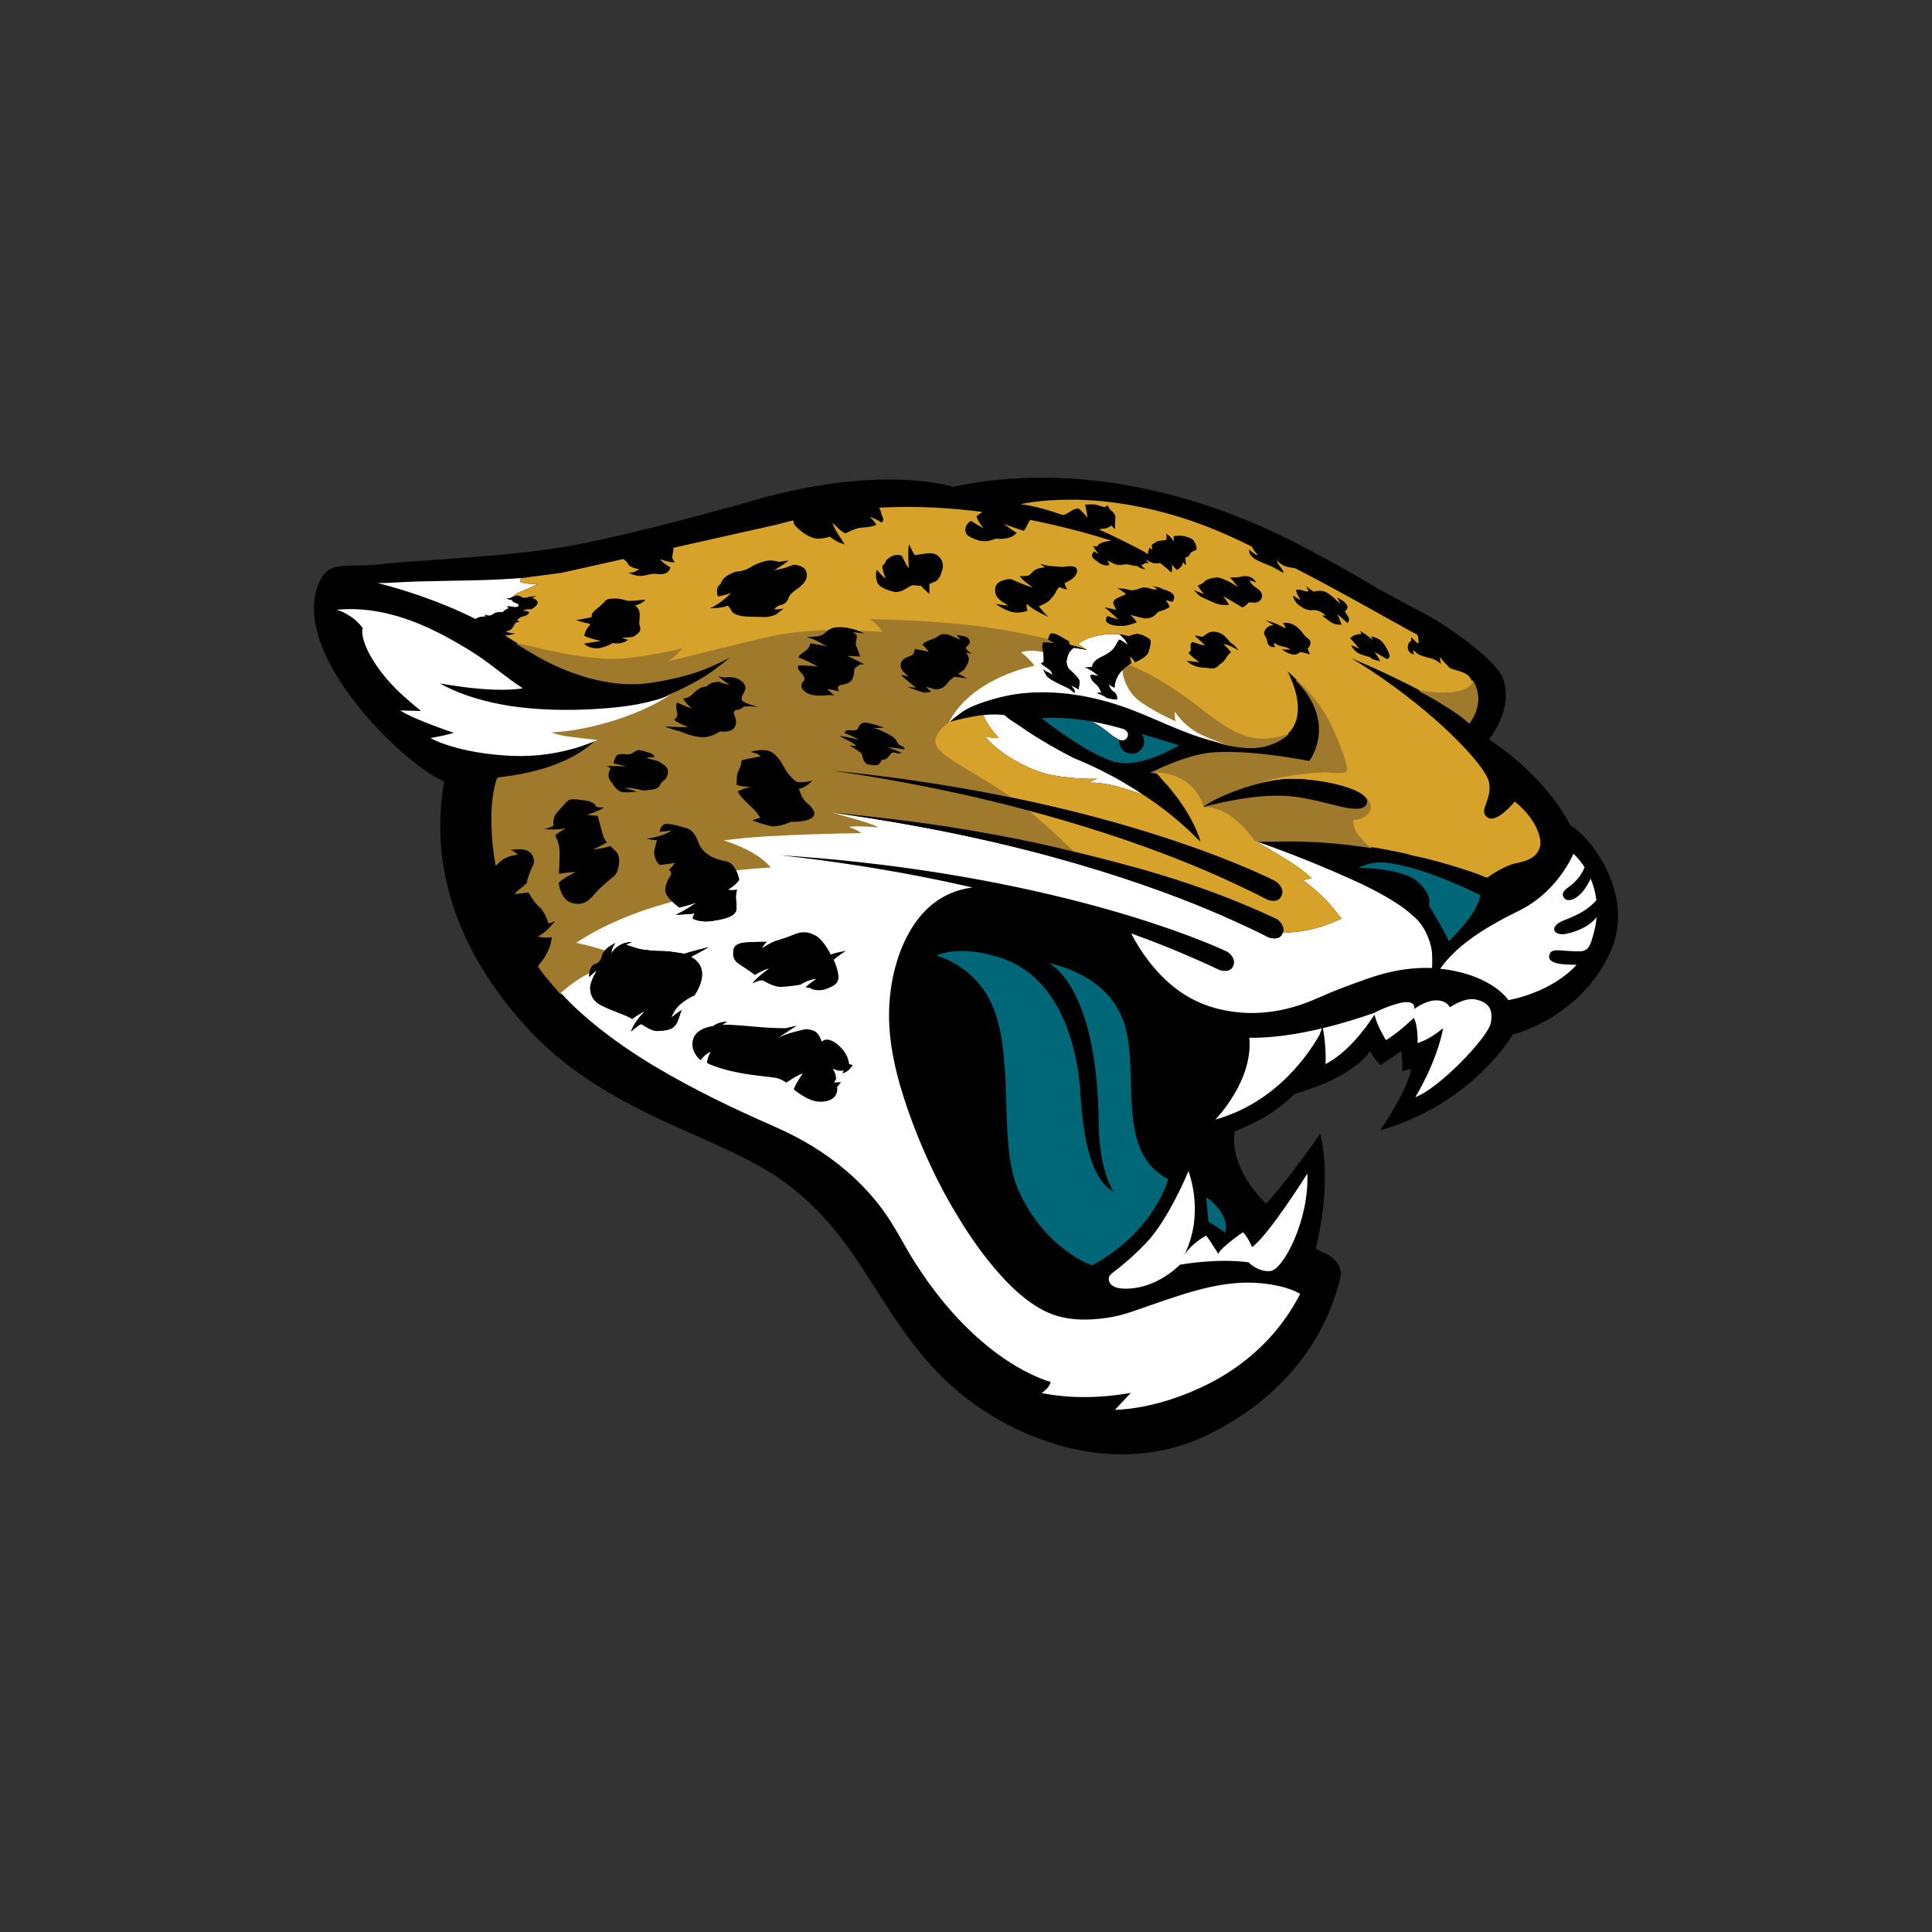
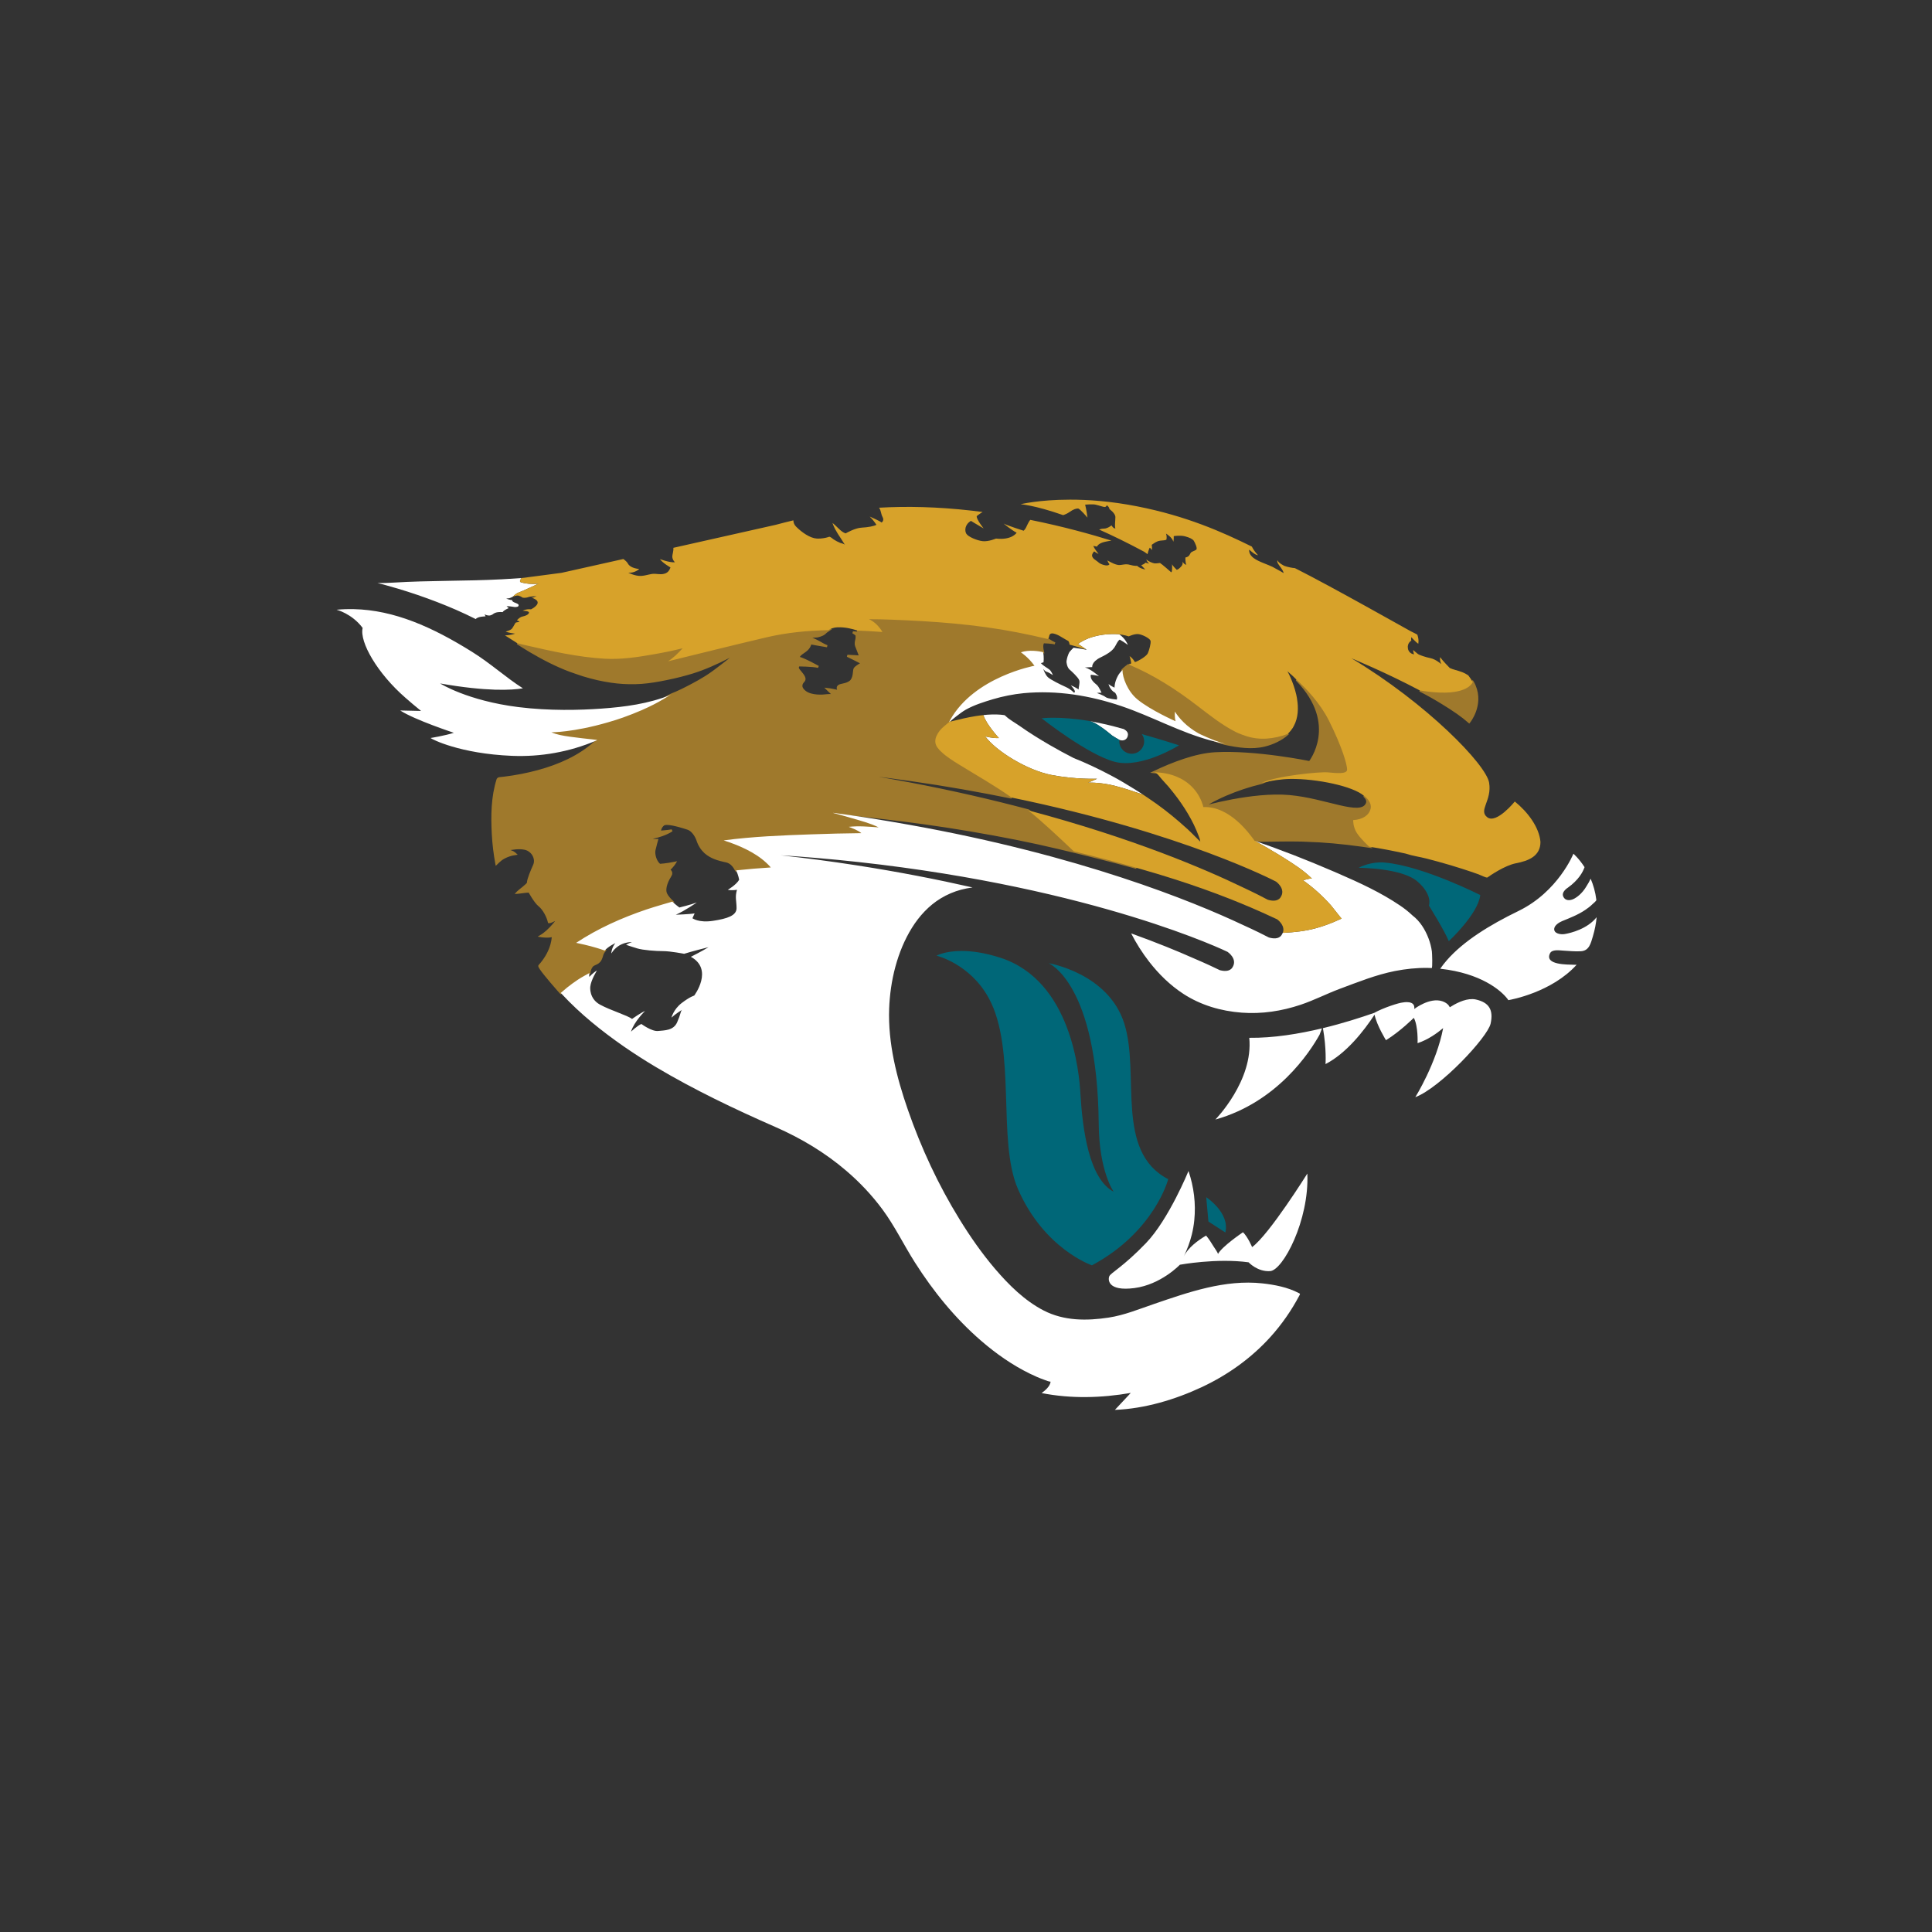
<svg xmlns="http://www.w3.org/2000/svg" width="100" height="100" preserveAspectRatio="xMidYMid slice" clip-rule="evenodd" fill-rule="evenodd" viewBox="0 0 560 400">
  <rect x="0" y="0" width="560" height="400" fill="#333333" stroke="none" />
-   <path d="m405.135 170.918s-4.389-9.631-16.88-17.837c3.131-4.015 4.344-8.837 2.898-12.649-1.497-3.962-12.012-11.196-15.973-13.249-3.962-2.044-9.429-5.054-9.429-5.054s-14.049-8.523-25.088-13.338c-13.308-5.797-37.279-13.519-63.348-8.014 0 0-15.643-5.13-43.93 3.609-9.894 2.717-26.694 7.183-36.113 8.756-13.96 2.328-28.122 2.566-39.093 3.728-5.782.615-9.631-.667-11.51 2.594-8.26 14.307 16.37 38.529 25.297 42.354-2.644 14.881.712 32.485 16.333 50.08 16.985 19.142 40.487 22.772 54.264 32.951 15.465 11.419 18.671 25.843 31.589 39.339 11.884 12.416 35.115 23.006 55.925 12.866 22.573-11.001 26.667-29.363 27.484-32.809.27-1.76-.748-3.543-3.018-4.637-.382-.18-1.138-.554-2.133-1.079.898-3.593 3.189-14.408.929-23.837 0 0-6.381 9.339-11.205 14.507-1.347-1.267-7.542-7.535-6.515-14.963 2.832-1.124 6.12-2.659 8.627-4.545 1.446-1.094 2.727-2.18 3.888-3.243 12.7-3.64 15.553-8.889 15.553-8.889.472 1.288 2.075 2.935 2.075 2.935 1.872-1.056 4.365-2.935 4.365-2.935.24 1.527.211 4.231.211 4.231.943-.352 1.865-.435 1.865-.435-.944 4.696-6.441 12.656-6.441 12.656 19.268-5.519 27.379-19.747 27.379-19.747l-.007-.075c.727-.15 1.236-.345 1.236-.345s12.933-3.677 18.872-16.356c5.939-12.678-4.801-24.968-8.111-26.571z" />
  <path d="m259.898 128.204c1.184.509 2.149 1.55 2.801 2.643-1.731-.127-3.467-.223-5.198-.298.802.277 1.355.546 1.497.614 0 0-1.438-.218-2.411-.24 0 0 .486.269.756.568 0 0 .052.57-.031.892-.075.329-.239.817-.052 1.356.188.547.732 1.762.814 2.196 0 0-1.66-.136-2.634-.158 0 0 2.688 1.304 3.505 1.799 0 0-.546-.03-.898 0 0 0-.923.54-1.11.892-.195.352.001 1.956-.898 2.66-.891.704-2.091.537-2.466.971-.382.434.218 1.035.218 1.035s-1.947-.441-2.545-.493c0 0 .926.935 1.519 1.37 0 0-.764-.174-1.55-.069-.786.112-3.23.3-4.54-.727-1.302-1.034-.619-1.848-.32-2.17.3-.322.372-.737-.489-1.741-.868-1.003-.734-1.001-.568-1.54 0 0 3.034.007 4.12.307 0 0-2.96-1.67-4.12-1.917 0 0 .052-.376.704-.87.652-.486 1.519-.878 1.811-2.098 0 0 2.189.42 3.433.607-1.356-.516-1.988-1.281-4.212-1.902 0 0 1.551-.075 2.135-.127 0 0 1.066-.188 1.56-.652.202-.188.457-.426.779-.635-4.307.082-8.601.486-12.833 1.482-6.756 1.588-13.481 3.266-20.223 4.922l-.165.044c1.138-.711 2.128-1.715 3.034-2.704-1.992.495-4.016.905-6.045 1.257-3.312.584-6.718 1.094-10.097.899-5.58-.322-11.161-1.596-16.599-2.846l-1.439-.338c.12.083 1.963 1.236 2.599 1.611 2.681 1.581 5.447 3.02 8.368 4.106.884.293 1.759.629 2.651.906.988.307 1.992.568 2.996.8.921.211 1.858.375 2.786.516 1.663.247 3.357.346 5.035.301 1.693-.037 3.378-.27 5.048-.577 1.933-.359 3.85-.779 5.738-1.325.315-.083.621-.181.929-.271 2.606-.802 5.13-1.954 7.563-3.197.636-.315 1.275-.638 1.898-.976l.044-.027.044-.017c-.037.045-4.525 3.768-6.726 5.117-.479.293-.967.583-1.461.867-.802.457-1.626.892-2.45 1.312-.704.366-1.407.704-2.118 1.019-.375.164-.749.322-1.133.472l-.058.03-.592.307c-1.29.802-2.607 1.551-3.986 2.195l-.058.028c-.457.218-.913.427-1.377.629l-.031.017-.038.014c-1.251.546-2.54 1.042-3.805 1.499-1.012.352-2.029.687-3.063.973-7.319 2.142-11.784 2.09-11.784 2.09.495.225 1.161.426 1.776.561 2.202.493 7.477.96 7.723 1.035l.045-.017c-.016.016-.153.165-.437.42-3.296 3.019-7.504 4.847-11.789 6.024-2.308.629-4.666 1.086-7.04 1.377-.366.045-.727.082-1.102.119-.15.052-.256.123-.293.205-1.168 3.648-1.205 7.588-1.003 11.378.112 2.036.359 4.065.727 6.08l.006.031c.262-.263.575-.549.936-.84 0 0 1.087-.899 2.982-1.176l-.083-.075-.082-.075c-.404-.344-1.025-.516-1.572-.598-.148-.038-.291-.052-.419-.066l.359-.061c1.184-.247 2.585-.465 3.73-.218l.083.016c.696.157 1.309.622 1.684 1.22l.096.188.115.246.021.061.075.255.052.249.008.052.014.253c0 .307-.059.614-.194.906-.45.995-1.267 2.899-1.267 3.617 0 .331-1.701 1.513-2.158 1.978l-.075.082.144-.008.11-.013c.502-.045.998-.136 1.5-.188.277-.023.529-.044.731-.044h.025s1.167 2.169 2.073 2.896c.906.72 1.715 2.257 1.992 3.433l.03.006c.113.007.24-.028.376-.081l.044-.017.157-.065.338-.158.51-.218.486-.246.044-.021s-1.708 2.514-3.7 3.698c.127.023 1.715.256 2.501-.081l.023-.008s.137 3.003-2.793 6.239c-.202.225 2.179 3.05 3.64 4.706l.167.194.126.148.307.337.194.228c.105-.09.908-.779 1.319-1.116.713-.57 1.454-1.102 2.21-1.611.711-.486 2.359-1.365 2.359-1.365l.021-.017c.083-.741.332-1.168.542-1.43.277-.345.697-.42 1.042-.622.141-.082.3-.171.45-.337l.154-.188.092-.14.105-.202.075-.18c.082-.187.156-.413.223-.682.12-.457.502-.884.502-.884l-.021-.008c-.525-.195-1.056-.361-1.588-.525-.847-.255-1.707-.481-2.569-.683-.568-.134-1.147-.269-1.731-.38 4.494-2.974 9.468-5.191 14.584-6.92 1.707-.577 5.332-1.611 5.332-1.611-.509-.472-1.011-1.027-1.266-1.544-.636-1.266.448-3.169.898-3.888.457-.727-.359-1.176-.359-1.176.727-.547 1.268-1.444 1.268-1.444l-.04.008c-1.611.352-3.124.441-3.124.441l-.007-.008c-.899-.718-1.257-2.254-1.077-3.071.18-.809.539-2.081.539-2.081h-.031c-.3.03-.629.006-.936-.04-.525-.066-.981-.194-1.102-.223l-.006-.008c3.43-.45 5.146-1.715 5.146-1.715l-.045.008c-.906.173-2.48.263-2.48.263v-.008c.016-.098.129-1.012.81-1.469.255-.173.785-.173 1.422-.083.359.052.748.13 1.145.228l.563.14c.69.188 1.349.39 1.821.547l.03.008c1.356.457 1.991 2.261 1.991 2.261.368 1.169.945 2.015 1.628 2.651l.021.017c.315.277.65.516 1.003.718.134.089.279.165.428.226l.433.194c.436.18.877.321 1.304.433.277.075.556.144.817.197l.399.088c.239.052.454.143.656.263.608.345 1.049.974 1.349 1.596 2.388-.255 4.796-.465 7.185-.608-.3-.352-.622-.68-.966-.994-2.405-2.217-5.769-3.64-8.788-4.607 6.008-.802 12.083-1.041 18.127-1.25 3.46-.127 6.922-.212 10.375-.249-.725-.607-1.729-.959-2.598-1.304 2.029-.232 4.147-.037 6.178.113-1.731-.868-3.693-1.365-5.543-1.912-1.304-.382-2.613-.748-3.925-1.093l.158.008-.069-.017c.884.075 1.792.158 2.698.249l.434.038c5.175.547 10.338 1.131 15.483 1.842 6.495.899 12.952 1.991 19.379 3.265 5.85 1.161 11.685 2.6 17.467 4.054 2.442.614 4.87 1.257 7.296 1.939-3.946-1.14-8.278-2.285-12.982-3.416-3.085-2.899-6.127-5.804-9.392-8.47-7.469-1.985-15.722-3.905-24.786-5.621-5.655-1.063-10.898-1.922-15.752-2.603 4.95.471 10.307 1.092 16.088 1.916 7.537 1.079 14.519 2.322 20.975 3.648-3.521-2.501-7.251-4.593-10.915-6.854-1.266-.779-2.569-1.595-3.655-2.622-.554-.516-1.147-1.169-1.222-1.964-.014-.15-.014-.305 0-.455l.008-.03.045-.293.021-.092.025-.066.079-.247.061-.141c.322-.749.898-1.431 1.475-1.912l.257-.223.18-.148.232-.197.246-.209.016-.006.089-.078.052-.044.017-.014.066-.061.201-.411c4.982-8.936 17.446-11.22 17.446-11.22-1.288-1.806-2.808-2.787-2.808-2.787 1.677-.591 3.782-.226 4.591-.047l-.021-.11c-.27-1.086-.143-1.717.127-1.933 0 0 1.818.059 2.359.253-.195-.089-1.01-.501-1.55-.928-2.097-.502-4.211-.967-6.316-1.372-8.553-1.664-17.307-2.299-25.998-2.622-1.551-.059-3.101-.096-4.659-.096zm53.858 9.412c-.353.247-.877.639-1.356 1.11v.113c0 1.379.997 4.265 3.118 5.995 2.749 2.248 7.867 4.497 7.867 4.497-.245-.87-.126-1.994-.126-1.994.749 1.243 2.377 3.116 4.871 4.497.16.09.329.173.51.256.772.368 1.783.8 2.795 1.199.737.29 1.572.549 2.211.725 2.685.554 5.536 1.005 8.229.332 1.619-.404 3.392-1.208 4.659-2.344l-.003-.003.02-.023c-2.804 1.034-5.809 1.372-8.689.382-.477-.164-.97-.337-1.449-.539-.181-.075-.355-.158-.533-.249-2.887-1.447-5.5-3.545-8.058-5.502-4.385-3.357-8.97-6.318-14.068-8.453zm34.799 3.234c8.843 9.143 2.602 16.948 2.602 16.948s-11.137-2.309-19.591-1.837c-4.033.232-8.792 2.06-12.675 3.905l.107.013h.014c.831.031 1.591.113 2.295.249.465.089.906.195 1.318.324 1.244.38 2.262.921 3.078 1.527.279.202.534.411.765.629.122.105.235.215.341.329 1.924 1.963 2.322 4.153 2.322 4.153h.003l.243-.197c.727-.539 1.524-.974 2.333-1.377.667-.338 1.346-.653 2.036-.953 2.414-1.042 4.941-1.874 7.503-2.48 3.043-1.447 11.873-2.315 13.604-2.173 1.739.15 4.054.434 4.054-.577 0-1.012-1.011-4.632-3.761-10.127-1.828-3.65-4.791-6.707-6.589-8.357h-.001zm-19.421 26.242c5.529-.202 9.546 5.537 10.618 6.984h.158c3.191 0 6.422-.136 9.629-.052.361.008 3.525.15 3.698.165.929.059 1.85.127 2.77.209 1.999.181 4.002.407 5.987.691.496.066.991.141 1.486.215 0 0-1.738-1.572-2.562-2.853-.826-1.29-.752-2.653-.752-2.653l.003-.003c2.084-.129 3.292-1.086 3.599-2.306.366-1.471-1.258-2.668-1.258-2.668l-.1-.038c.601.532.833 1.093.556 1.67-1.335 2.752-8.418-.945-16.018-1.626-7.592-.682-17.812 2.264-17.812 2.264v.001zm55.792-25.866c-.455.916-2.449 3.132-10.963 1.732l.163.082c1.537.781 3.162 1.711 4.683 2.654 2.086 1.275 3.966 2.564 5.366 3.801 0 0 2.835-3.456 1.141-7.487-.089-.225-.209-.458-.338-.69z" fill="#9f792c" stroke="#9f792c" stroke-width=".438" />
  <path d="m187.985 119.682c-1.357.099-2.722.18-4.078.255-7.466.396-14.937.225-22.395.683-1.109.068-2.204.096-3.313.096h-.045c.608.134 1.216.301 1.814.467.817.218 1.626.448 2.436.696 2.728.816 5.434 1.741 8.094 2.767 1.319.51 2.631 1.048 3.928 1.611 1.379.607 2.743 1.244 4.084 1.919.366-.563 2.025-.563 2.025-.563l-.211-.434s.465.291 1.042.255l.113-.014.42-.157c.187-.12.344-.287.704-.406.615-.218 1.469-.127 1.469-.127.232-.42 1.258-.823 1.258-.823-.202-.188-.45-.39-.45-.39.411-.066 1.357.126 1.753.171.271-.023.488-.045.568-.09l.04-.023c.112-.089.188-.276.082-.441-.194-.18-.631-.315-.93-.451-.344-.156-.38-.38-.389-.441l-.014-.031c-.359.068-1.188-.284-1.188-.284s.694-.038.872-.151c.083-.044.246-.124.457-.208l.068-.068.037-.031.069-.058.027-.024s.571-.57 1.014-.697c.441-.119 4.092-1.82 4.092-1.82s-.998.061-1.891 0c-.945-.066-1.7-.314-1.7-.314-.39-.136-.089-.592.136-.871zm-34.715 6.435c-1.188-.027-2.383.01-3.59.122 0 0 3.172.781 5.404 3.77-.697 2.938 3.102 9.453 8.843 14.444.997.868 2.076 1.806 3.254 2.742-1.034-.021-4.325-.096-4.325-.096 3.043 1.964 11.103 4.617 11.103 4.617-1.77.591-4.815 1.08-4.815 1.08.202.225 6.019 3.247 16.863 3.695 5.952.24 11.865-.803 17.35-3.126l.127-.061.174-.096c-.247-.075-5.523-.537-7.726-1.032-.608-.136-1.277-.339-1.77-.564 0 0 4.458.054 11.781-2.081 1.034-.293 2.056-.624 3.06-.976 1.273-.458 2.554-.953 3.805-1.499l.038-.017.031-.014c.464-.201.921-.413 1.377-.629l.061-.031c1.379-.643 2.699-1.393 3.987-2.195l.591-.307c-4.678 1.859-9.437 2.496-14.472 2.855-4.332.308-10.636.481-17.09-.32-10.604-1.326-16.21-4.897-16.21-4.897 9.692 1.701 14.809 1.4 17.141 1.011-3.538-2.248-6.572-5.081-10.53-7.554-8.269-5.17-16.149-8.649-24.461-8.842zm157.613 5.158c-1.568-.038-5.034.127-7.694 2.049l.293.182.096.058.205.136.093.061.211.141.069.047.262.18.017.006.198.143.078.061.098.066.065.047.017.014.066.052.017.008.035.028c-.682-.167-2.091-.361-2.75-.451-.197.195-.629.631-.809.857 0 0-.397.516-.631 1.841-.074.428.164 1.413.6 1.796.434.375 1.793 1.623 2.011 2.214.219.6-.181 1.531-.092 1.936 0 0-1.048-.674-1.64-.84.12.12 1.318 1.349.643 1.506 0 0-.6-.694-1.687-1.182s-3.087-1.472-3.686-2.011c-.563-.51-.929-1.588-.967-1.724.066.09.397.533.696.585.301.052 1.185.622 1.298.697-.037-.089-.344-.831-.704-1.13-.375-.331-1.295-.768-1.783-1.359l.537-.165s.151-1.063-.088-2.113c-.81-.181-2.916-.549-4.595.044 0 0 1.524.981 2.811 2.781 0 0-12.463 2.285-17.447 11.22l-.205.411-.066.069.106-.083.035-.008h.008l.008-.008c.195-.164 2.159-1.848 3.358-2.516 1.746-.974 3.693-1.577 5.598-2.154 1.978-.591 4.294-1.056 6.349-1.251 6.955-.659 13.836.502 20.289 2.689 6.28 2.129 12.06 5.392 18.498 7.114.82.221 1.644.419 2.474.594l.464.093c-.639-.177-1.472-.434-2.207-.723-1.011-.399-2.023-.831-2.794-1.199-.182-.083-.352-.165-.512-.256-2.493-1.38-4.119-3.254-4.868-4.497 0 0-.122 1.124.124 1.994 0 0-5.119-2.251-7.867-4.498-2.122-1.732-3.118-4.618-3.118-5.995v-.115c-.375.361-.718.768-.95 1.202-.758 1.394-.699 2.449-.699 2.449s-.653-.277-1.243-.734c0 0 .298 1.26 1.365 1.792 0 0 .607.803.345 1.408 0 0-1.868-.15-2.303-.502-.434-.361-1.82-.861-1.82-.861s.462-.075.959-.045c0 0-.502-1.219-.981-1.632-.479-.406-1.449-1.148-1.232-2.093 0 0 1.141.081 1.687.298 0 0-1.797-1.56-2.899-1.807l1.504-.079s-.202-1.065 1.71-1.994c1.919-.93 2.51-1.523 2.917-2.121.396-.601.56-1.215 1.062-1.575 0 0 .939.533 1.68 1.094 0 0-.427-1.266-1.784-2.196 0 0-.311-.037-.834-.049zm-24.462 16.653c-.666-.023-1.342-.001-2.008.044-.052.008-.817.09-.817.083.591 1.917 3.214 4.75 3.214 4.75-1.244.089-2.842-.351-2.842-.351 2.309 3.102 8.696 7.006 13.665 7.981 4.969.974 9.489.796 9.489.796-.706.359-1.858.8-1.858.8s1.947-.09 4.608.441c.345.068.718.16 1.124.271 1.763.45 3.942 1.176 5.225 1.626l.411.144c-.617-.411-1.236-.82-1.872-1.202-1.304-.817-3.095-1.895-4.752-2.764-2.51-1.326-5.09-2.562-7.736-3.611-1.65-.84-3.269-1.724-4.866-2.646-2.158-1.253-4.3-2.572-6.338-4.019-.967-.682-2.09-1.253-2.93-2.091l-.174-.119c-.525-.082-1.051-.12-1.544-.134zm19.12 1.348c1.104.253 2.274 1.138 3.157 1.759.54.383 1.025.833 1.543 1.237.106.082 1.454.908 1.514.908.187.068.389.115.577.115.658 0 1.152-.451 1.198-1.193h.003c.047-.749-.908-1.168-.908-1.168-.713-.197-1.439-.4-2.22-.602-1.55-.411-4.188-.928-4.864-1.055zm-53.096 19.023c1.311.345 2.62.713 3.924 1.094 1.85.546 3.812 1.042 5.543 1.91-2.031-.15-4.149-.345-6.178-.113.868.345 1.872.697 2.599 1.304-3.454.038-6.916.122-10.376.249-6.045.209-12.119.45-18.127 1.251 3.019.966 6.384 2.388 8.788 4.605.345.315.667.645.967.997-2.39.143-4.793.351-7.183.605l.006.008c.471.966.629 1.941.629 1.941-.629 1.079-2.353 2.074-2.353 2.074.816.18 1.902 0 1.902 0-.457 1.536-.088 2.261-.088 3.797 0 1.543-1.905 2.18-4.885 2.629-2.981.45-4.248-.537-4.248-.537l.451-1.005c-.997.18-3.894.279-3.894.279 1.902-.824 4.344-2.541 4.344-2.541-1.168.457-3.604 1.041-3.604 1.041s-.734-.523-1.461-1.212c0 0-3.625 1.034-5.332 1.611-5.116 1.729-10.09 3.946-14.584 6.92.584.112 1.162.246 1.732.38.861.204 1.721.428 2.568.683.532.164 1.063.329 1.588.525l.023.008c.793-.892 2.203-1.536 2.203-1.536-.734.922-.824 1.893-.831 2.096l.023.008c1.588-2.517 4.269-2.313 4.269-2.313-.554.141-1.243.554-1.243.554s1.175.413 2.35.756c1.176.352 3.799.553 5.328.553 1.52 0 4.352.554 4.352.554 1.243-.411 5.056-1.377 5.056-1.377-1.318.824-3.665 1.999-3.665 1.999 4.772 2.629.69 8.03.69 8.03s-.84.209-2.562 1.52c-1.731 1.318-2.148 3.043-2.148 3.043.898-.824 2.148-1.588 2.148-1.588-.352.554-.208.831-.971 2.554-.756 1.731-2.63 1.663-3.941 1.799-1.311.143-3.456-1.447-3.456-1.447-.764.277-2.148 1.587-2.148 1.587.621-2.074 2.904-4.283 2.904-4.283-.966.413-2.695 1.654-2.695 1.654-.966-.756-4.366-1.731-6.644-2.974-2.284-1.244-2.008-3.662-2.008-3.662.143-1.454 1.387-3.394 1.387-3.394-.764.419-1.588 1.319-1.588 1.319-.023-.284-.014-.533.008-.765v-.021l-.023.013s-1.649.878-2.361 1.365c-.756.509-1.497 1.041-2.209 1.611-.411.337-1.213 1.025-1.318 1.116l.255.276c3.782 4.075 8.232 7.633 12.794 10.809 2.151 1.483 4.344 2.893 6.584 4.226 7.964 4.741 16.376 8.755 24.855 12.471 5.25 2.306 10.239 5.283 14.605 9.027 2.794 2.383 5.334 5.072 7.521 8.032 2.547 3.453 4.405 7.34 6.705 10.957 3.805 5.993 8.336 11.581 13.714 16.226 3.071 2.651 6.434 5.018 10.082 6.801.988.488 1.999.929 3.042 1.295.389.136.839.337 1.258.373-.112.974-1.117 1.806-1.858 2.353 6.082 1.199 12.381 1.027 18.456-.03-1.086 1.168-2.185 2.336-3.286 3.512 6.172-.24 12.5-2.135 18.051-4.741 5.341-2.51 10.218-5.993 14.18-10.39 2.323-2.576 4.316-5.445 5.94-8.508.195-.375.239-.39-.113-.556-2.292-1.198-5.003-1.722-7.549-1.999-7.716-.831-15.236 1.813-22.419 4.27-3.056 1.048-6.171 2.329-9.383 2.817-4.562.689-9.229.703-13.439-1.462-3.955-2.036-7.235-5.301-10.104-8.657-2.704-3.176-5.102-6.616-7.296-10.174-4.419-7.153-7.978-14.803-10.735-22.743-2.322-6.697-4.126-13.781-3.872-20.927.211-5.738 1.656-11.814 4.711-16.728 1.513-2.433 3.504-4.605 5.968-6.103 1.325-.802 2.75-1.41 4.242-1.806.771-.202 1.55-.351 2.344-.457-7.245-1.649-15.216-3.213-23.898-4.562-5.686-.884-10.951-1.567-15.828-2.09 4.959.307 10.339.758 16.144 1.394 49.416 5.431 76.373 18.59 76.373 18.59s2.196 1.447.997 3.259c-.575.87-1.76.762-2.606.53-.945-.464-2.803-1.349-5.529-2.51-3.087-1.372-7.371-3.139-12.816-5.102 1.056 2.067 2.308 4.031 3.73 5.867 1.992 2.561 4.344 4.87 7.078 6.653 3.61 2.351 7.797 3.572 12.083 3.893 4.149.315 8.292-.321 12.217-1.64 2.771-.929 5.37-2.275 8.097-3.295 3.768-1.4 7.46-2.9 11.422-3.686 2.217-.434 4.482-.673 6.743-.643l.854.03c.209.008.089-3.101.044-3.416-.12-.928-.366-1.848-.696-2.725-.689-1.806-1.767-3.575-3.326-4.75l-.082-.075c-.756-.72-1.591-1.372-2.466-1.964-3.971-2.696-8.432-4.748-12.836-6.659l-1.199-.516c-5.271-2.269-10.652-4.382-16.074-6.224.884.472 1.76.964 2.629 1.466l.464.279.652.39c.756.441 1.52.889 2.262 1.369 2.006 1.258 4.119 2.607 5.827 4.3-.308-.007-.629.038-.937.113-.307.075-.612.164-.896.246 2.127 1.499 4.06 3.259 5.782 5.192.225.247 2.142 2.733 2.202 2.733-1.168.54-2.353 1.034-3.573 1.454-.6.202-1.198.39-1.804.554-2.156.592-4.331.81-6.555.945l-.246-.017-.008.017c-.059.157-.141.321-.255.478-.591.861-1.769.728-2.614.481-.936-.486-2.771-1.417-5.468-2.637-10.195-4.803-33.611-14.385-69.106-20.715-5.534-.988-10.589-1.79-15.355-2.419l-.031-.006-.148-.016-.157-.008.003.001zm153.314 8.457s-3.145 7.862-11.395 11.863c-5.915 2.87-11.345 6.213-14.816 10.194-.495.568-.952 1.155-1.365 1.753l.061.006c8.364.929 12.471 4.46 13.819 6.178l.232.322.031-.008c.518-.09 8.911-1.603 14.098-7.323-.188.007-.376.007-.563 0-1.277-.052-6.178.083-4.938-2.384.411-.823 1.881-.597 2.609-.551 1.26.075 2.51.208 3.767.14 1.741-.098 2.062-1.67 2.497-3.109.413-1.393.659-2.706.773-3.944-1.92 2.443-5.368 3.271-6.499 3.471l-.197.031c-.772.12-2.277-.113-2.073-1.208.12-.674 1.048-1.246 1.632-1.486 1.657-.673 3.283-1.304 4.775-2.308.539-.361 1.048-.749 1.513-1.208.127-.12.81-.666.788-.867-.204-1.68-.645-3.148-1.185-4.399-.18.419-.472.978-.884 1.602-.916 1.558-2.046 2.278-2.453 2.504-.598.337-1.767.689-2.301-.345-.539-1.027.945-1.912.945-1.912 2.189-1.581 3.075-3.184 3.436-4.234-1.178-1.821-2.309-2.78-2.309-2.78h.001zm-20.9 30.096c-1.694-.042-3.575.974-4.689 1.69-.24-.502-.699-.945-1.56-1.246-2.595-.875-5.803 1.599-5.803 1.599.27-1.889-2.313-1.35-2.419-1.336-.765.059-3.975 1.082-5.871 2.145-2.81.981-6.52 2.173-10.618 3.163.771 4.371.533 7.442.533 7.442 4.355-2.254 7.958-6.889 10.154-10.232.472 2.248 2.367 5.286 2.367 5.286 3.043-1.888 5.758-4.634 5.758-4.634.937 1.695.781 5.247.781 5.247 2.144-.697 4.061-2.077 5.297-3.118-1.372 7.254-5.763 14.3-5.763 14.3 5.143-1.934 14.953-12.381 15.589-15.223.624-2.839-.314-4.385-3.043-4.998-.232-.054-.471-.079-.713-.086zm-31.167 6.065c-4.767 1.138-10.044 2.008-15.044 1.95.877 8.895-7.022 16.923-7.022 16.923 12.801-3.589 19.523-13.887 21.585-17.583.218-.546.383-.998.481-1.29zm-27.628 29.529s-4.086 10.025-8.802 14.928c-4.713 4.901-7.292 6.154-7.59 6.851-.301.683-.359 3.169 5.172 2.458 5.53-.711 9.436-4.834 9.436-4.834s7.571-1.407 14.226-.501c0 0 1.844 2.008 4.474 1.82 2.631-.18 8.102-10.476 7.691-20.198 0 0-7.884 12.623-11.436 15.229 0 0-.848-2.059-1.888-3.078 0 0-4.328 2.914-5.189 4.518.089-.164-.778-1.365-.867-1.521-.489-.8-.986-1.589-1.585-2.309-1.722 1.019-3.716 2.504-4.624 4.325.728-1.462 1.274-2.96 1.671-4.54.239-.974.413-1.964.51-2.961.351-3.432-.089-6.924-1.199-10.185z" fill="#fff" />
  <path d="m301.471 103.449c-6.374.008-10.168.947-10.168.947s2.858.173 8.808 2.257c.375-.12.868-.322 1.311-.638.855-.615 1.41-.735 1.776-.735.368 0 1.95 1.889 1.95 1.889s-.174-1.461-.481-2.689c0 0 1.56-.134 2.152 0 .87.202 1.589.493 1.896.493.308 0 .434-.369.434-.369s.547.362.547.797c0 0 1.232.853 1.232 1.654 0 .795-.188 1.835 0 2.33 0 0-.31.182-.805-.612 0 0-.792.673-1.588.673-.376 0-.713.089-.974.194 2.743 1.223 5.845 2.729 9.331 4.595 0 0 .396.277.689.495 0 0 .287-1.161.475-1.34 0 0 .359.321.433.509 0 0 .066-.51-.038-1.089 0 0 .974-.792 1.731-.867.766-.076 1.059-.069 1.304-.218 0 0 .173-.608-.082-1.251 0 0 1.277.74 1.53 1.684 0 0 .112-.574.074-1.159 0 0 1.336-.216 2.318.038.974.255 1.626.583 1.845.942.218.361.823 1.575.485 1.837-.344.263-.96.368-1.14.66-.18.284-.253.539-.509.718-.246.18-.577.226-.577.226s-.066 1.004.188 1.513c0 0-.519-.068-.773-.682 0 0 .12.57-.246.974-.359.397-.609.646-.969.751 0 0-.892-.848-.967-1.179 0 0 .099 2.002-.246 1.628 0 0-1.881-1.666-2.255-1.868 0 0-.809.12-1.13.083-.329-.03-1.449-.464-1.666-.831 0 0-.04.437.575.87 0 0-.554-.089-.762-.187 0 0-.322.366-.901.516 0 0 .58.653.834.901 0 0-1.143-.204-1.66-.752 0 0-.656.034-1.379-.185-.725-.216-1.162-.143-1.814-.038-.65.105-.756.037-1.229-.075-.472-.105-1.767-.83-1.767-.83s.216.577.434.765c0 0-.112.472-1.161.178-1.049-.293-1.089-.614-1.629-.943-.546-.322-.906-.796-.792-1.193.103-.397.433-.69.433-.69s.325.293.901.546c0 0-.973-1.227-1.086-1.663 0 0 .51.105.765.141 0 0 .178-.689 1.7-1.011.509-.112.939-.18 1.284-.232-4.185-1.302-10.039-2.937-16.798-4.293-.113.127-.202.255-.284.389-.098.157-.182.322-.264.495-.247.51-.436 1.028-.831 1.365 0 0-3.14-.983-4.152-1.483 0 0 1.589 1.307 2.698 1.898 0 0-.954 1.579-4.275 1.206 0 0-1.534.667-2.742.539-1.196-.127-3.023-.913-3.398-1.536-.376-.624-.332-1.912.957-2.663 0 0 1.76 1.072 2.629 1.567 0 0-1.55-1.933-1.431-2.555 0 0 .553-.457 1.213-.853-.771-.106-1.55-.205-2.336-.288-7.105-.802-13.393-.922-19.097-.598.451.65.358 1.258.718 1.91.434.795-.201 1.155-.201 1.155-.474-.39-2.45-1.23-2.45-1.23.751.713 1.387 1.701 1.387 1.701-.474.279-1.731.527-3.088.594-1.356.062-3.283 1.182-3.283 1.182-.81-.24-1.499-1.063-2.182-1.693l-.337-.293-.092-.075-.049-.044-.069-.044.083.215.006.023.008.024.134.342c.096.225.204.46.324.677.345.659.755 1.28 1.168 1.895l.023.03.467.744.154.238.031.055.052.079.061.092.03.052.037.061c-.173-.218-.711-.322-.973-.411l-.047-.017c-.448-.18-.87-.411-1.281-.673l-.023-.014c-.187-.129-.734-.632-.959-.55l-.134.047-.092.028-.171.047-.218.058-.223.047-.324.058c-.195.038-.383.054-.577.069h-.031c-.239.014-.509.023-.778.008-1.387-.083-3.087-1.268-4.272-2.46-.427-.419-.561-.882-.57-1.309-1.236.293-2.449.597-3.634.919-1.769.413-11.387 2.564-21.213 4.767.059.683-.223 1.418-.223 1.8 0 .683.547 1.199.547 1.199-1.124.09-3.109-.66-3.109-.66.563.803 2.182 1.724 2.182 1.724s-.235.894-.978 1.202c-.741.307-1.301.185-2.223.119-.929-.061-1.731.375-2.907.436-1.178.061-2.619-.667-2.619-.667 1.298.12 2.265-.758 2.265-.758-1.664-.188-2.183-.803-2.37-1.171-.136-.27-.546-.635-.921-.905-7.217 1.612-12.802 2.861-12.802 2.861-4.57.615-8.265 1.08-8.265 1.08-.226.277-.526.737-.136.872 0 0 .755.245 1.698.312.894.059 1.892 0 1.892 0s-3.651 1.702-4.092 1.823c-.443.126-1.014.696-1.014.696l-.028.021-.069.061-.035.031-.069.066c.256-.113.578-.216.878-.255.547-.074 1.199.434 1.199.434s.577.106 1.154-.11c.592-.209 1.797-.181 1.738-.167-.375.061-.748.315-1.107.315.291 0 .69.202.922.368 1.072.727-.287 1.67-.983 2.008-1.065-.12-1.724.3-1.724.3s1.37.001 1.304.399c-.075.396-.689.65-1.34.792-.652.143-1.162.796-1.162.796.293.037.547.322.547.322s-.691.075-.796.15c-.113.066-.472.87-.765 1.229-.286.361-1.295.615-1.295.615.465.256 1.947.434 1.947.434-.817.293-1.773.345-2.104.359.232.143 2.497 1.581 2.579 1.635l.014.006 1.439.339c5.441 1.251 11.016 2.527 16.599 2.848 3.374.195 6.786-.314 10.097-.898 2.032-.352 4.055-.765 6.048-1.26-.906.99-1.895 1.992-3.036 2.704l.165-.044c6.738-1.656 13.468-3.334 20.222-4.924 4.235-.997 8.528-1.403 12.831-1.486.472-.305 1.08-.567 1.919-.597 1.551-.052 3.027.314 4.077.674 1.731.074 3.463.171 5.195.298-.646-1.094-1.619-2.135-2.795-2.646 1.551 0 3.101.037 4.653.096 8.693.322 17.449.96 26.001 2.624 2.107.404 4.219.87 6.319 1.372.021-.008.158-.051.262-.262.106-.239.054-.765.539-.871.488-.112 1.357.325 1.575.437.218.105 1.445.877 1.835 1.063.226.105.322.479.359.8 1.155.322 2.303.653 3.45 1.005l-.017-.014-.066-.047-.096-.066-.078-.058-.202-.146-.014-.006-.262-.18-.069-.044-.209-.144-.098-.061-.201-.134-.098-.058-.293-.18c3.546-2.564 8.528-2.002 8.528-2.002s1.14.15 1.978.436c0 0 1.141-.564 1.988-.475.847.09 2.376.887 2.518 1.373.133.488-.287 1.994-.564 2.602-.286.607-1.806 1.534-2.667 1.828l-.105-.188-.083-.119c-.173-.263-.479-.638-.915-.939l.04.143.044.144.03.127.031.113.119.522.066.441s-.181.099-.443.28c5.097 2.135 9.684 5.095 14.068 8.453 2.558 1.956 5.172 4.055 8.058 5.502.178.089.352.173.533.247.479.204.976.375 1.452.539 2.88.99 5.885.653 8.689-.38h.006l.16-.136c.185-.18.355-.368.513-.564.15-.194.294-.387.428-.59v-.008l.209-.373c.915-1.708.974-3.703.674-5.54l-.035-.255c-.038-.232-.083-.457-.136-.682-.157-.674-.344-1.312-.547-1.898-.202-.585-.411-1.109-.6-1.543l-.18-.407-.088-.184-.153-.318-.082-.15-.061-.126-.075-.136-.044-.089c.749.638 1.41 1.25 2.011 1.874 1.799 1.649 4.758 4.707 6.586 8.357 2.75 5.493 3.761 9.115 3.761 10.126 0 1.012-2.315.728-4.054.578-1.731-.141-10.561.727-13.604 2.173h.014c2.018-.474 4.05-.788 5.916-.81 5.404-.066 12.965 1.49 15.227 3.508l.099.038s1.626 1.198 1.26 2.668c-.308 1.22-1.514 2.182-3.599 2.309 0 0-.076 1.363.749 2.653.823 1.281 2.565 2.853 2.565 2.853 2.525.382 5.034.878 7.531 1.425l.075.021c1.372.458 2.885.66 4.286 1.019.788.209 1.574.411 2.361.629 1.724.472 3.44.976 5.141 1.53 1.086.352 2.173.713 3.254 1.103.286.098 1.635.785 1.828.643.54-.382 3.562-2.487 5.929-2.944 2.61-.502 5.051-1.485 5.051-4.416-.255-3.066-2.675-6.243-5.312-8.365 0 0-3.808 4.709-5.698 3.262-1.895-1.447.99-3.382.385-7.145-.602-3.761-12.937-16.435-28.519-25.779 0 0 7.209 2.974 14.171 6.668 8.514 1.401 10.507-.816 10.964-1.731-.262-.455-.574-.922-.936-1.396-.314-.209-.764-.469-1.266-.665-.983-.376-1.91-.533-2.562-.857 0 0-1.499-1.513-1.994-2.24 0 0-.158.66.253 1.448 0 0-1.154-1.014-2.211-1.232-1.055-.218-2.33-.642-2.66-.889-.322-.247-.974-.817-.974-.817s.03.518.188.899c0 0-1.086-.083-1.274-1.223-.187-1.14.704-1.605.704-1.605s-.082-.321 0-.725c0 0 .976 1.079 1.439 1.356 0 0 .211-.689-.188-1.872l-.359-.205c-.361-.194-.714-.373-1.044-.522-.277-.129-16.33-9.226-23.939-13.048-.561-.052-1.335-.174-2.151-.451 0 0-1.271-.591-1.483-1.198 0 0-.089.312.098.658.321.584 1.004 1.208 1.206 2.018 0 0-1.268-.749-2.309-1.29-.915-.472-2.827-1.022-3.918-1.831-.225-.165-.39-.335-.516-.499l-.113-.153c-.115-.164-.181-.329-.225-.472l-.047-.187-.014-.083-.016-.202.008-.14.052.044.058.044.076.061c.451.39.939.823 1.509.981l.14.038-.052-.066-.058-.069-.143-.163c-.291-.322-.697-.841-1.028-1.502-6.193-3.068-13.617-6.342-23.683-8.32-5.416-1.072-10.167-1.403-13.999-1.398l-.028-.004zm-17.874 44.602c-.547.061-1.102.129-1.649.219-1.64.262-3.258.65-4.786 1.032l-.322.083-.223.052-.008.008h-.008l-.037.004-.038.025-.066.058-.017.017-.052.044-.088.075-.017.008-.246.209-.232.194-.18.151-.256.223c-.577.479-1.152 1.162-1.475 1.912l-.061.141-.083.247-.023.066-.021.092-.044.29-.008.03c-.016.15-.016.31 0 .458.075.795.666 1.445 1.22 1.961 1.086 1.027 2.391 1.845 3.657 2.624 3.662 2.261 7.392 4.352 10.913 6.854 35.725 7.349 54.759 17.408 54.759 17.408s2.142 1.521.892 3.289c-.607.854-1.784.71-2.624.455-.929-.502-2.753-1.444-5.442-2.695-7.551-3.641-22.406-10.024-44.105-15.8 3.266 2.667 6.306 5.574 9.392 8.473 4.704 1.131 9.035 2.278 12.983 3.416l1.123.321c2.346.666 4.68 1.372 7.009 2.121 3.866 1.243 7.689 2.599 11.456 4.089l.696.284.945.382c1.64.666 3.264 1.363 4.883 2.09.929.42 1.857.839 2.777 1.274l.054.021.129.061.045.023s1.421.988 1.287 2.322l-.052.293-.054.167.249.013c2.226-.134 4.396-.352 6.554-.945.607-.164 1.206-.349 1.806-.551 1.22-.42 2.404-.916 3.57-1.455-.059 0-1.975-2.487-2.2-2.735-1.724-1.933-3.655-3.691-5.783-5.189.286-.082.591-.173.898-.247.307-.075.629-.119.936-.112-1.708-1.693-3.819-3.042-5.827-4.299-.741-.481-1.504-.932-2.261-1.373l-.652-.39-.464-.276c-.87-.502-1.746-.997-2.63-1.469l-.03-.014.035-.008h-.044c-1.072-1.445-5.093-7.183-10.622-6.981l-.074-.298-.044-.157c-.12-.397-.348-1.027-.752-1.746l-.171-.305c-.322-.532-.742-1.103-1.281-1.649l-.202-.197c-.119-.12-.24-.23-.375-.342l-.351-.287-.18-.133-.315-.226-.337-.215-.353-.211-.373-.197c-.255-.127-.525-.255-.809-.366l-.437-.164-.455-.151c-.411-.127-.846-.238-1.316-.321-.181-.037-.355-.068-.542-.09l-.411-.052c-.427-.052-.868-.09-1.339-.105l.027.016.017.006c.577.188 1.049.96 1.438 1.387.488.532.971 1.056 1.437 1.596.636.756 1.251 1.536 1.837 2.322 1.041 1.408 1.991 2.875 2.822 4.41.411.764.795 1.551 1.131 2.353.173.397.322.809.486 1.213.075.194.153.39.205.585.03.105.044.448.119.516-.899-.847-1.724-1.752-2.637-2.59-.563-.518-1.14-1.028-1.724-1.53-2.015-1.738-4.126-3.377-6.343-4.853-.375-.262-.756-.516-1.155-.778l-.014-.008-.021-.008-.411-.141c-1.281-.45-3.463-1.178-5.23-1.635-.404-.112-.781-.201-1.124-.267-2.66-.532-4.607-.443-4.607-.443s1.154-.444 1.858-.803c0 0-4.515.181-9.488-.793-4.967-.973-11.357-4.877-13.665-7.978 0 0 1.595.444 2.839.353 0 0-2.62-2.841-3.213-4.758v-.001z" fill="#d7a22a" />
-   <path d="m268.202 112.672c-.3 1.304-.044 4.984-.044 4.984-.6-.704-1.425-2.579-1.425-2.579s-.69-.3-1.394-.15c-.703.15-1.858.854-1.964 1.304-.096.458-.696.909-.696.909 0 1.004.696 2.606.696 2.606-.748-.396-1.803-1.753-1.803-1.753-.204.352-.399 1.411.102 2.663.502 1.26 3.56 1.912 3.56 1.912 1.858.148 3.066-1.558 4.071-1.408 1.004.148 1.386.132 1.386.132.298.406 1.724 1.68 1.724 1.68v-2.091s.255-.075 1.215-.472c.952-.404 1.454-2.211 1.553-2.916.105-.706-.1-1.557-.805-2.262-.704-.697-1.752-.802-2.96-.598-1.208.202-2.045.29-2.045.29-.407-.553-1.172-2.247-1.172-2.247l.001-.001zm-28.554 3.358c-1.131-.098-3.395.841-4.033 1.284-.645.443-1.818.928-2.756.98-.937.054-2.609.937-3.104 1.574-.493.646-.539 1.034-.539 1.034s-.689.4-.742 1.134c-.045.742-.007 1.1.197 1.445 0 0 1.445-.216 2.719-.756 0 0-2.025 2.219-4.393 3.2 0 0 2.459.021 3.642-.519.023 0 .257.031.803 1.036.578 1.056 2.496 1.206 4.174 1.258l2.759.044c.539.054 2.016-.29 2.458-.635.413-.321 1.35-1.077 1.463-1.176-.143.047-1.23.373-2.002.185 0 0 .735-.786 1.274-.831.547-.052 1.431-.591 1.678-1.43.247-.833 1.079-1.424 1.521-1.724.45-.293 2.115-1.441 2.265-2.738.15-1.295-.542-2.329-2.754-2.479 0 0-1.871.884-4.037 1.131 0 0 1.184-.542 3.049-2.018 0 0-1.422.247-2.06.293 0 0-.451-.195-1.582-.293zm55.764.734c.201.24.988.677.988.677s-.87.081-1.701.358c-.833.277-1.15.99-1.582 1.268-.436.277-1.978.232-1.978.232.556.913 2.726 2.336 2.726 2.336-1.656-.397-4.509-1.736-4.509-1.736s-1.028-.082-2.213.472c-1.191.554-1.312 1.783-.913 2.846.396 1.07 2.571 2.138 2.571 2.138-.959 0-2.442-.279-2.629-.31.178.136 1.782 1.284 3.385 1.657 1.701.397 3.201-.276 3.201-.276-.315-.472-.194-1.425-.194-1.425 1.251 1.288 4.301 2.622 4.535 2.721-.906-.638-2.002-2.21-2.002-2.21s1.227-.474 1.82-.908c.592-.434 1.584-1.701 1.666-2.016.075-.315.748-1.072.748-1.072.758.436 1.666.516 1.666.516-.474-.479-.591-1.308-.591-1.308s.986-.392 1.794-1.058c.809-.674 1.208-1.987.218-2.309-.988-.315-2.173.083-2.811.008-.629-.083-2.052-.165-2.052-.165-.518 0-2.142-.437-2.142-.437zm42.372 2.521c-.396.001-.755.064-.973.139-.434.143-2.159.143-2.159.143.718.674 1.678 2.016 1.678 2.016-1.1-.816-3.357-2.016-4.272-2.016h-.194c-.901.045-2.09.368-2.496.863-.436.532-1.343.771-1.343.771.047.427 1.246 1.777 1.246 1.777-.718-.195-2.063-.817-2.063-.817s.864 1.152 1.68 1.497c.81.352 1.584.758 2.736 1.237 1.157.479 2.831.337 2.831.337-.238-.53-1.251-1.828-1.251-1.828 1.208.629 3.989 2.353 3.989 2.353.434-.098.868-.479 1.154-.861.284-.382.765-.051 1.582-.141.817-.096 1.299-.631 1.35-1.298.044-.674-.242-1.11-1.397-1.919-1.154-.816-1.152-1.391-1.152-1.391.539.133 1.25.433 1.34.469-.044-.09-.426-.785-1.1-1.1-.359-.168-.792-.229-1.186-.229zm-19.216 2.06c.72.284 1.005.677 1.005.677s-.428.044-.87-.008c-.444-.045-.526-.233-1.193-.332-.673-.096-.959-.096-1.776.24-.816.338-1.588.287-1.588.287-.959-.284-2.836-.479-2.836-.479.969.532 1.831 1.25 1.831 1.25-.338.24-1.68.765-1.971.909-.286.148-.913.725-.577 1.295.337.577.436 1.107.436 1.107-.863-.293-2.309-.53-2.309-.53.727.532 2.79 2.449 2.79 2.449-.819-.141-2.211-.673-2.211-.673s-.385.479-.332.913c.045.427.667.766 1.342.962.674.195 2.257.194 2.257.194 1.734-.249 2.781-.771 2.781-.771-.361-.631-1.176-1.432-1.281-1.53.157.037 1.991.577 2.913.713.96.141 1.926-.383 2.309-.817.38-.427.578-.622 1.275-.779.697-.158 1.605-.759 1.605-.759-.141-.465-.735-1.318-.809-1.431.387.136 1.386.382 1.386.382s.772-.966.044-1.671c-.72-.704-1.963-.919-1.963-.919-.72-.481-2.257-.677-2.257-.677zm31.891.052c.141.488.512.967.512.967s-.233.256-1.089-.066c-.847-.322-1.521-.188-1.521-.188 0 .802.947 2.152.947 2.152-.526-.211-1.599-.962-1.599-.962.113.855.713 1.521.713 1.521s.455.571 1.55 1.133c1.094.554 2.049.337 2.049.337 1.565.09 2.479 1.193 2.479 1.193-.3-.045-.659-.069-.659-.069-.298 0 .854.737 1.657 1.359.802.621 2.278.566 2.278.566-.12-.389-.884-2.2-.884-2.2.547.478 2.113 1.858 2.113 1.858s.298-.322.298-.779-.875-1.582-.875-1.582.669-.666.557-1.079c-.12-.413-.738-1.055-1.058-1.222-.301-.148-.969-.585-1.052-.638.144.563.674 1.274.742 1.365-.082-.059-.764-.577-.936-.773-.18-.209-1.329-1.332-2.339-1.767-1.011-.433-2.344-.021-2.344-.021-.458-.202-1.538-1.103-1.538-1.103zm-143.572 2.527c-.665.03-1.243.153-1.442.373-.389.45-1.229 1.237-2.211 2.023-.988.788-.687 1.396-.687 1.396-.788.291-3.297.673-3.297.673.786.293 2.921.793 2.921.793s.129.137-.411.684c-.547.54-.809 1.753-.809 1.753.839.488 3.437 1.089 3.437 1.089-1.422.192-3.416.551-3.416.551s.389.69 2.06.936c1.678.242 3.891-1.085 3.891-1.085 1.821.443 3.102-.638 3.102-.638-.39-.052-1.282-.495-1.282-.495 1.184.098 2.37-.148 2.37-.148 1.176-.69 1.67-1.277 1.379-2.115-.301-.84 0-1.377-.052-2.607-.054-1.229-.959-1.741-.959-1.741 1.649-.433 2.142-1.212 2.142-1.212s-2.52.246-3.112.246c-.591 0-.584-.001-1.67-.301-.54-.146-1.288-.206-1.953-.177zm135.119 4.48c.674.383 1.701 1.014 1.701 1.014-.037 0-1.227.007-1.797 1.049-.577 1.058.24.959.481 2.397.239 1.439 1.678 1.058 1.678 1.058-.427-.338-.27-.847-.27-.847.645.502 1.184.66 2.096.847.908.195 1.246.577 1.246.577-.762 0-1.724-.044-1.724-.044s1.049.817 2.121 1.034c1.07.225 1.521-.457 1.521-.457 1.012 0 2.166.478 2.166.478-.195-.389-.53-1.25-.53-1.25.479-.286 1.109-1.393.052-2.113-1.058-.72-1.111-1.582-2.497-2.541-1.393-.96-2.646-.578-2.646-.578.434.383.574 1.103.574 1.103-1.82-1.102-4.173-1.726-4.173-1.726zm-88.573 1.469c-.839.03-1.445.293-1.917.6-.322.211-.58.45-.782.638-.493.465-1.551.652-1.551.652-.592.052-2.135.127-2.135.127 2.217.622 2.851 1.386 4.207 1.903-1.246-.188-3.433-.605-3.433-.605-.293 1.22-1.155 1.609-1.806 2.096-.653.495-.704.87-.704.87 1.161.249 4.112 1.912 4.112 1.912-1.087-.3-4.112-.307-4.112-.307-.165.539-.301.539.568 1.544.863 1.004.785 1.415.486 1.736-.301.324-.981 1.143.322 2.176 1.305 1.028 3.747.839 4.535.727.788-.106 1.553.066 1.553.066-.594-.436-1.521-1.37-1.521-1.37.6.054 2.545.495 2.545.495s-.597-.601-.215-1.036c.375-.434 1.572-.267 2.463-.971.901-.706.704-2.31.901-2.663.187-.352 1.11-.892 1.11-.892.352-.03.901 0 .901 0-.819-.495-3.511-1.789-3.511-1.789.976.023 2.64.154 2.64.154-.082-.434-.629-1.647-.817-2.195-.188-.539-.024-1.028.054-1.356.081-.324.03-.892.03-.892-.27-.301-.756-.57-.756-.57.974.023 2.411.24 2.411.24-.143-.066-.696-.337-1.497-.612-1.048-.361-2.527-.73-4.078-.677zm108.137.721c.3.329.27.704.27.704-.24-.024-.542-.023-1.162.136-.629.164-1.141.71-1.141.71.458.427 1.929 2.197 1.929 2.197-.547-.247-1.635-.765-1.635-.765 0 .382.547 1.085 1.223 1.55.68.458 2.576.922 2.576.922.436.592 2.121.84 2.121.84-.136-.352-1.116-1.872-1.116-1.872.516.247 2.472 1.417 2.472 1.417s.322-.003.542-.332c.218-.321-.303-1.407-.489-1.736-.195-.322-.516-1.027-1.168-1.649-.652-.629-2.063-.983-2.063-.983l.221.765c-.816-.847-2.579-1.903-2.579-1.903zm-30.137.201c-.577-.034-1.143.082-1.524.393-.769.621-1.1.687-1.1.687-.809-.322-1.49-.255-1.49-.255 1.102.906 2.203 2.016 2.203 2.016-1.004-.141-2.684-.721-2.684-.721-.486.525-.338.963-.293 1.442.054.479-.478.814-.478.814.382.577 2.209 1.919 2.209 1.919-.532 0-2.59-.284-2.59-.284 1.439 1.439 3.362 1.417 3.836 1.439.479.023.966.188 1.685.143.718-.052 1.386-.916 1.386-.916.631-.24 1.192-1.107 1.394-1.483.211-.382.863-.913.863-.913-.329-.622-1.588-1.767-1.588-1.767 1.379.194 3.126 1.333 3.126 1.333-.667-1.102-1.68-1.626-1.68-1.626s-.819-1.157-1.681-1.718c-.431-.286-1.018-.468-1.594-.502zm-33.749.368c-.486.106-.434.631-.539.87-.105.212-.242.257-.263.266.539.427 1.356.839 1.553.928-.542-.195-2.361-.255-2.361-.255-.271.219-.397.848-.127 1.934l.023.11c.239 1.049.088 2.115.088 2.115l-.539.165c.489.591 1.41 1.025 1.784 1.356.359.298.667 1.044.704 1.133-.113-.075-.997-.646-1.298-.699-.298-.052-.629-.493-.696-.584.037.136.404 1.213.967 1.724.598.539 2.602 1.52 3.689 2.008s1.684 1.185 1.684 1.185c.674-.157-.525-1.389-.643-1.507.592.164 1.64.839 1.64.839-.089-.404.31-1.333.092-1.933-.218-.591-1.577-1.842-2.011-2.217-.436-.383-.673-1.365-.6-1.793.233-1.325.629-1.844.629-1.844.181-.226.617-.659.813-.854.659.09 2.064.284 2.747.45l-.035-.03-.017-.006-.066-.055c-1.147-.352-2.295-.68-3.449-1.003-.038-.322-.134-.699-.359-.803-.39-.188-1.619-.96-1.837-1.063-.216-.113-1.086-.549-1.574-.437zm-22.337.124c-.341.016-.7.113-1.041.379-.69.532-1.828.839-2.489 1.137-.659.308-.826.765-.826.765.51.202 1.298 1.373 1.298 1.373-.884-.204-2.886-.585-2.886-.585s-.047.553-.301 1.011c-.255.457-.935.486-1.548.817-.608.329-1.118.887-1.089 1.62.045 1.215 1.565 2.142 1.753 2.254-.516-.127-1.678-.322-1.678-.322.404.479 3.095 2.64 3.095 2.64-.404-.054-1.753-.15-1.753-.15.563.173 2.414.936 3.223 1.116.817.174 1.649-.157 1.649-.157-.298-.331-1.063-.988-1.063-.988.585.126 2.052.56 2.052.56 1.169-.052 1.978-.658 2.436-1.348.457-.682 1.478-1.29 1.478-1.29.516.068 2.316.3 2.541.324-.96-.563-1.883-.962-1.883-.962.713-.329 1.397-.786 1.62-1.318.232-.532.509-.69.635-1.499.13-.81-.583-1.596-.583-1.596.66.148 1.222.328 1.222.328-.383-.329-1.273-.912-1.243-1.241.023-.329.402-.383.71-.863.3-.488-.028-1.148-.658-1.425-.636-.277-1.906-.353-1.906-.353.202.428.809.939.809.939-1.168-.352-2.155-.969-2.655-1.065-.256-.054-.577-.116-.918-.1zm40.344.003c-.847-.089-1.985.472-1.985.472-.839-.286-1.978-.436-1.978-.436 1.357.929 1.782 2.197 1.782 2.197-.741-.561-1.676-1.093-1.676-1.093-.502.359-.67.971-1.066 1.571-.406.6-.997 1.192-2.917 2.121-1.912.929-1.707 1.997-1.707 1.997l-1.507.081c1.102.246 2.9 1.806 2.9 1.806-.546-.218-1.685-.298-1.685-.298-.218.945.749 1.684 1.23 2.09.479.413.98 1.633.98 1.633-.495-.031-.959.047-.959.047s1.386.501 1.82.861c.436.352 2.303.501 2.303.501.262-.607-.345-1.408-.345-1.408-1.065-.533-1.365-1.79-1.365-1.79.591.457 1.243.735 1.243.735s-.058-1.059.699-2.453c.232-.434.578-.839.953-1.198.479-.472 1.003-.861 1.356-1.109.262-.18.441-.279.441-.279l-.068-.441-.119-.525-.031-.113-.027-.127-.048-.144-.035-.14c.434.301.742.673.913.936l.083.122.105.187c.861-.293 2.383-1.223 2.668-1.83.276-.608.694-2.114.56-2.602-.143-.486-1.67-1.28-2.518-1.37zm-86.927 8.731c.437.539 2.282 1.767 2.282 1.767-1.372-.255-2.175-.617-2.175-.617s-.577.001-1.258.144c-.689.15-1.373.847-1.373.847-1.476-.021-2.323 1.147-3.118 1.799s-1.663.652-1.663.652c.472.974 1.767 2.06 1.767 2.06-1.011-.255-3.034-1.229-3.034-1.229-.331.577-.112 1.588.038 2.316.141.72-.646 1.213-.646 1.213.676.824 2.991 1.538 2.991 1.538-2.158.127-4.909-.136-4.909-.136 1.117.591 3.142 1.049 3.142 1.049s1.767.847 3.995 1.176c2.224.329 4.258-1.176 4.258-1.176s2.022.346 2.892-.666c.87-1.011.18-2.462.03-2.858-.141-.397.001-.908.691-.945s1.304-.652 1.304-.652c.99-.127 2.64.007 2.926.031-.369-.092-2.916-.735-3.285-1.365-.397-.69.718-1.738.718-2.532 0-.795-.83-1.738-2.06-2.06-1.229-.329-1.985-.113-1.985-.113-.689.037-1.524-.246-1.524-.246h-.001zm30.142 9.612c-.194.02-.369.071-.513.161-.583.359-.652 1.014-.983 1.267-.321.255-1.304.11-1.767.11-.472 0-.652.247-.8.577 0 0 1.954.758 2.93 1.373 0 0-2.999-.682-3.982-.756 0 0 .983.54 1.305.69 0 0 1.92.898 2.248 1.445 0 0-.83-.15-1.483-.18 0 0 1.551.831 2.564 1.731 0 0 .329 2.062 1.304 2.213.974.141 1.738.321 2.211-.04.462-.359.614-.943.614-.943s.614.112 1.079-.286c.471-.396.805-1.124 1.237-1.198.428-.068.937.256 1.229.218.286-.03.503-.218.503-.218l-2.781-1.08s2.128.18 3.358.434c0 0 .403-.366-.646-.762-1.049-.397-.553-1.141-1.811-1.92-1.227-.756-2.537-1.408-3.869-1.731 0 0 1.117 0 2.203-.075 0 0-1.152-.436-2.096-.69-.704-.185-1.469-.397-2.052-.339l-.001-.001zm-21.414 5.679c-1.198.055-2.086.389-2.086.389 1.784.271 2.047.923 2.047.923s-2.849.492-3.442.687c-.591.195-.516.165-.516.563 0 .397-.263 1.058-.66 1.845-.397.793-.322 2.764-.322 2.764 1.058.458 2.938.406 2.938.406-1.124.262-2.685.915-2.685.915.263.928 1.784 2.308 2.969 3.432 1.184 1.117 1.67 2.091 1.67 2.091-.795.126-1.603.546-1.603.546s2.637.99 4.084 1.185c1.456.195 4.004-.953 4.004-.953 1.363.164 3.905-.164 4.535-1.123.629-.96-.629-2.145-1.553-2.931-.921-.795-1.469-2.794-1.469-2.794 1.094.082 2.818-1.628 2.818-1.628s-2.728.659-3.456.133c-.727-.532-1.841-1.783-2.441-2.9-.594-1.124-1.779-3.231-3.555-3.493-.445-.066-.88-.076-1.278-.058zm-25.011.011c-.215-.03-.395-.031-.512.008-.464.147-1.302.929-1.947.861s-2.195-.257-2.518.447c-.322.713-.481 1.411-.481 1.411s1.39.269 2.61.658c0 0-2.646-.192-4.062-.066 0 0 .45.127.84.39 0 0-.84 1.486-.127 2.452.704.967 1.414 2.39 2.704 2.516 1.29.127 2.842-.124 2.842-.124s-1.482-.46-2.576-.781c0 0 2.186.001 3.866.585 0 0 2.771-.129 3.228-.713.45-.578.503-.983 1.089-1.365.591-.375 1.041-1.475.778-2.315-.255-.839-1.933-1.678-1.933-1.678l-2.518-.704s1.034-.197 1.745-.13c0 0-.068-.585-.839-.84-.58-.195-1.544-.526-2.187-.612zm39.895 4.245c4.854.682 10.096 1.543 15.755 2.606 9.062 1.71 17.32 3.63 24.783 5.615 21.698 5.779 36.553 12.158 44.108 15.8 2.684 1.251 4.511 2.196 5.44 2.698.839.255 2.018.399 2.626-.457h-.003c1.253-1.769-.894-3.292-.894-3.292s-19.027-10.056-54.753-17.408c-6.453-1.326-13.439-2.564-20.971-3.642-5.786-.824-11.139-1.447-16.093-1.92h.001zm94.792 1.71c-1.865.021-3.896.337-5.912.809h-.017c-2.562.607-5.089 1.438-7.503 2.48-.69.3-1.369.615-2.036.952-.809.404-1.606.84-2.333 1.379l-.246.197s10.223-2.947 17.816-2.265c7.599.682 14.68 4.378 16.014 1.628.277-.577.045-1.14-.554-1.671-2.262-2.018-9.823-3.575-15.229-3.507zm-147.927 4.214c-.69-.044-1.257-.001-1.571.225-.631.457-1.995 2.173-2.445 2.623-.448.457-.809 1.724-.629 2.624 0 0-1.175.638-1.991.638 0 0 1.536.358 4.526-.092 0 0-1.544.81-2.173 1.448 0 0 .905 1.626.905 3.341 0 1.724-.105 3.869-.143 4.604 0 0 1.951-.346 3.488-.346 0 0-2.894 1.357-3.532 2.257 0 0 .368 3.529 2.811 4.159 2.443.638 3.613-.718 4.7-1.985 1.086-1.267 3.167-2.984 3.976-3.62h.003c.819-.629 1.635-3.801.368-5.068l-1.185-1.147c-1.865.646-3.611.697-3.611.697 1.012-.361 2.217-1.028 2.921-1.448-.382-.465-.682-.952-.84-1.536-.366-1.356-1.085-3.979-1.085-3.979s-.997 0-2.173-.188c0 0 2.532-.809 3.529-1.536 0 0-.82.09-1.635-.088 0 0-.269-1-1.895-1.268-.813-.134-1.63-.269-2.32-.314v-.001zm53.291 2.798.066.014.148.016.03.006c4.765.629 9.823 1.431 15.357 2.419 35.491 6.329 58.909 15.912 69.109 20.712 2.698 1.22 4.532 2.149 5.468 2.637.847.247 2.021.38 2.613-.481.113-.157.194-.321.255-.478l.008-.017.052-.163.052-.293c.134-1.333-1.29-2.322-1.29-2.322l-.044-.023-.127-.061-.052-.023c-.922-.434-1.852-.853-2.781-1.273-1.618-.727-3.242-1.424-4.883-2.09l-.945-.382-.696-.284c-3.767-1.49-7.588-2.846-11.452-4.091-2.33-.748-4.668-1.454-7.012-2.121l-1.124-.32c-2.428-.682-4.854-1.328-7.296-1.941-5.783-1.451-11.623-2.889-17.477-4.05-6.424-1.273-12.88-2.367-19.375-3.266-5.147-.711-10.307-1.295-15.482-1.842l-.436-.038c-.906-.09-1.811-.171-2.696-.246l.007-.001zm-34.578 2.289c-.245.01-.44.055-.567.141-.682.457-.795 1.369-.809 1.466v.008s1.574-.09 2.48-.263l.044-.008s-1.717 1.266-5.147 1.715l.007.008c.12.03.578.156 1.103.223.307.045.636.069.936.038h.03s-.361 1.274-.542 2.083c-.18.816.181 2.351 1.08 3.071l.008.008s1.513-.09 3.124-.443l.035-.008s-.537.901-1.264 1.448c0 0 .816.447.359 1.174-.45.718-1.534 2.622-.898 3.888.255.516.755 1.072 1.264 1.543.727.69 1.462 1.213 1.462 1.213s2.435-.584 3.603-1.042c0 0-2.443 1.718-4.347 2.541 0 0 2.9-.099 3.897-.279l-.45 1.005s1.266.988 4.246.539c2.982-.45 4.883-1.086 4.883-2.629 0-1.536-.365-2.262.092-3.798 0 0-1.086.18-1.903 0 0 0 1.724-.995 2.353-2.074 0 0-.157-.974-.629-1.941l-.008-.007c-.3-.622-.741-1.25-1.348-1.594-.202-.12-.42-.211-.66-.263l-.395-.09c-.262-.054-.54-.119-.817-.194-.427-.113-.87-.257-1.304-.437l-.434-.192c-.15-.061-.293-.137-.427-.228-.352-.202-.689-.44-1.003-.717l-.025-.014c-.682-.636-1.257-1.483-1.623-2.651 0 0-.639-1.807-1.994-2.265l-.028-.006c-.472-.157-1.134-.359-1.823-.546l-.56-.144c-.397-.098-.788-.171-1.147-.223-.318-.045-.612-.068-.855-.058zm28.25 22.446c-.585.031-1.184.178-1.801.448-1.654.718-4.103 1.417-4.103 1.417s-2.262 1.085-2.562 1.519c.045-.105.457-.959 1.063-1.431 0 0-2.076.007-3.596.075-1.506.068-3.152.218-3.37 1.649-.209 1.438.215 2.158.86 2.66.643.502 3.092 2.008 3.594 2.51 0 0 1.649-1.079 2.944-1.365 0 0-2.798 2.008-3.443 3.094 0 0 1.22-.643 2.083-.643 0 0 2.223 1.363 3.654 1.363 1.438 0 4.164-.436 4.164-.436s1.581-1.07 3.31-1.22c0 0-1.804 1.22-2.231 1.797 0 0 .721-.074 1.155.218.427.286 1.864.568 3.159.066 1.288-.502 2.578-1.001 2.51-2.582-.075-1.581-1.003-3.446-1.003-3.446s1.694-1.417 2.63-1.859c-.225.03-2.06.307-3.207.779 0 0-1.431-2.876-2.944-3.805-.946-.581-1.889-.857-2.866-.807zm-35.349 2.031s-2.682-.202-4.27 2.313l-.021-.007c.007-.202.096-1.175.831-2.097 0 0-1.408.645-2.202 1.536 0 0-.383.427-.502.884-.068.27-.141.495-.225.682l-.076.18-.103.202-.09.144-.157.187c-.15.165-.308.255-.451.338-.344.202-.764.276-1.041.621-.209.262-.457.689-.539 1.431v.021c-.023.233-.031.481-.008.765 0 0 .824-.901 1.588-1.319 0 0-1.244 1.94-1.386 3.394 0 0-.277 2.418 2.008 3.662 2.277 1.243 5.677 2.217 6.644 2.974 0 0 1.731-1.241 2.698-1.654 0 0-2.286 2.209-2.909 4.284 0 0 1.387-1.311 2.152-1.588 0 0 2.141 1.589 3.452 1.447 1.311-.134 3.184-.068 3.941-1.797.764-1.724.619-2.001.971-2.555 0 0-1.249.764-2.148 1.588 0 0 .419-1.722 2.148-3.04 1.724-1.311 2.564-1.523 2.564-1.523s4.084-5.401-.687-8.03c0 0 2.343-1.175 3.661-1.999 0 0-3.812.966-5.056 1.377 0 0-2.831-.554-4.352-.554-1.529 0-4.149-.201-5.324-.553-1.172-.345-2.35-.758-2.35-.758s.689-.413 1.243-.554l-.003.001zm19.734 16.445c-.105 0-1.813.014-2.944.929 0 0-3.467.361-4.133 2.698-.674 2.344 1.046 4.007 1.548 4.374 0 0 .7-1.094 2.107-1.783 0 0-.803 1.297-.772 2.374 0 0 2.958 1.567 8.862 2.384 5.909.816 5.483.379 7.558 1.669 0 0 2.195-1.55 3.409-1.917 0 0-1.71 2.426-1.868 3.333 0 0 2.742 2.339 5.004 2.511 2.269.18 4.211-.699 3.972-3.036l.817-1.003-1.448.106.42-.788s-.066-1.192-.725-2.113c.112.059 1.243.673 2.313.38l-.314.594s1.237-.143 2.151-1.71l-.751-.201s-.059-1.722-1.64-3.355c-1.574-1.633-3.108-2.175-4.03-1.268 0 0-.464-1.736-1.527-2.209-1.07-.474-1.797-.383-1.797-.383s-4.164.83-5.879 1.886c.338-.218 3.092-1.999 4.074-2.629l-2.315.533s-2.435.008-4.697-.173c-2.254-.171-7.467-.711-8.433-.525 0 0 .65-.45 1.041-.682l-.001.001z" />
  <path d="m298.248 148.603c-1.674-.007-2.589.113-2.589.113s9.57 7.572 15.154 9.011c5.577 1.438 13.28-3.413 13.28-3.413s-2.614-.882-7.696-2.332c.307.421.486.94.486 1.503 0 1.415-1.151 2.568-2.568 2.568-1.425 0-2.581-1.152-2.581-2.568l.023-.301c-.061 0-1.408-.824-1.513-.906-.519-.404-1.004-.854-1.544-1.237-.884-.621-2.06-1.516-3.162-1.762l-.158-.03c-3.029-.506-5.459-.641-7.132-.646zm67.367 29.947c-2.489.076-4.325 1.121-4.325 1.121s8.904-.001 12.158 2.817c3.261 2.827 2.391 4.998 2.391 4.998s3.249 5.211 4.12 7.377c0 0 6.077-5.642 6.514-9.547 0 0-11.796-6.005-19.756-6.733-.379-.034-.747-.044-1.102-.033zm-86.6 18.338c-3.437.013-5.112.974-5.112.974s6.889 1.646 10.779 8.729c5.868 10.659 1.693 29.507 6.07 39.574 5.417 12.449 15.326 15.809 15.326 15.809 12.996-6.985 15.786-17.84 15.786-17.84-11.123-5.762-5.78-21.785-9.099-32.242-3.321-10.449-15.664-12.471-15.664-12.471s10.11 4.123 10.379 33.338c.089 9.826 3.098 13.984 3.098 13.984-5.105-2.719-6.446-12.749-6.905-20.513-.233-3.949-1.835-23.184-16.547-27.934-3.351-1.086-6.049-1.417-8.111-1.408l-.001.001zm50.72 50.979.455 5.035 3.501 2.272c1.004-4.062-3.956-7.308-3.956-7.308z" fill="#006778" />
</svg>